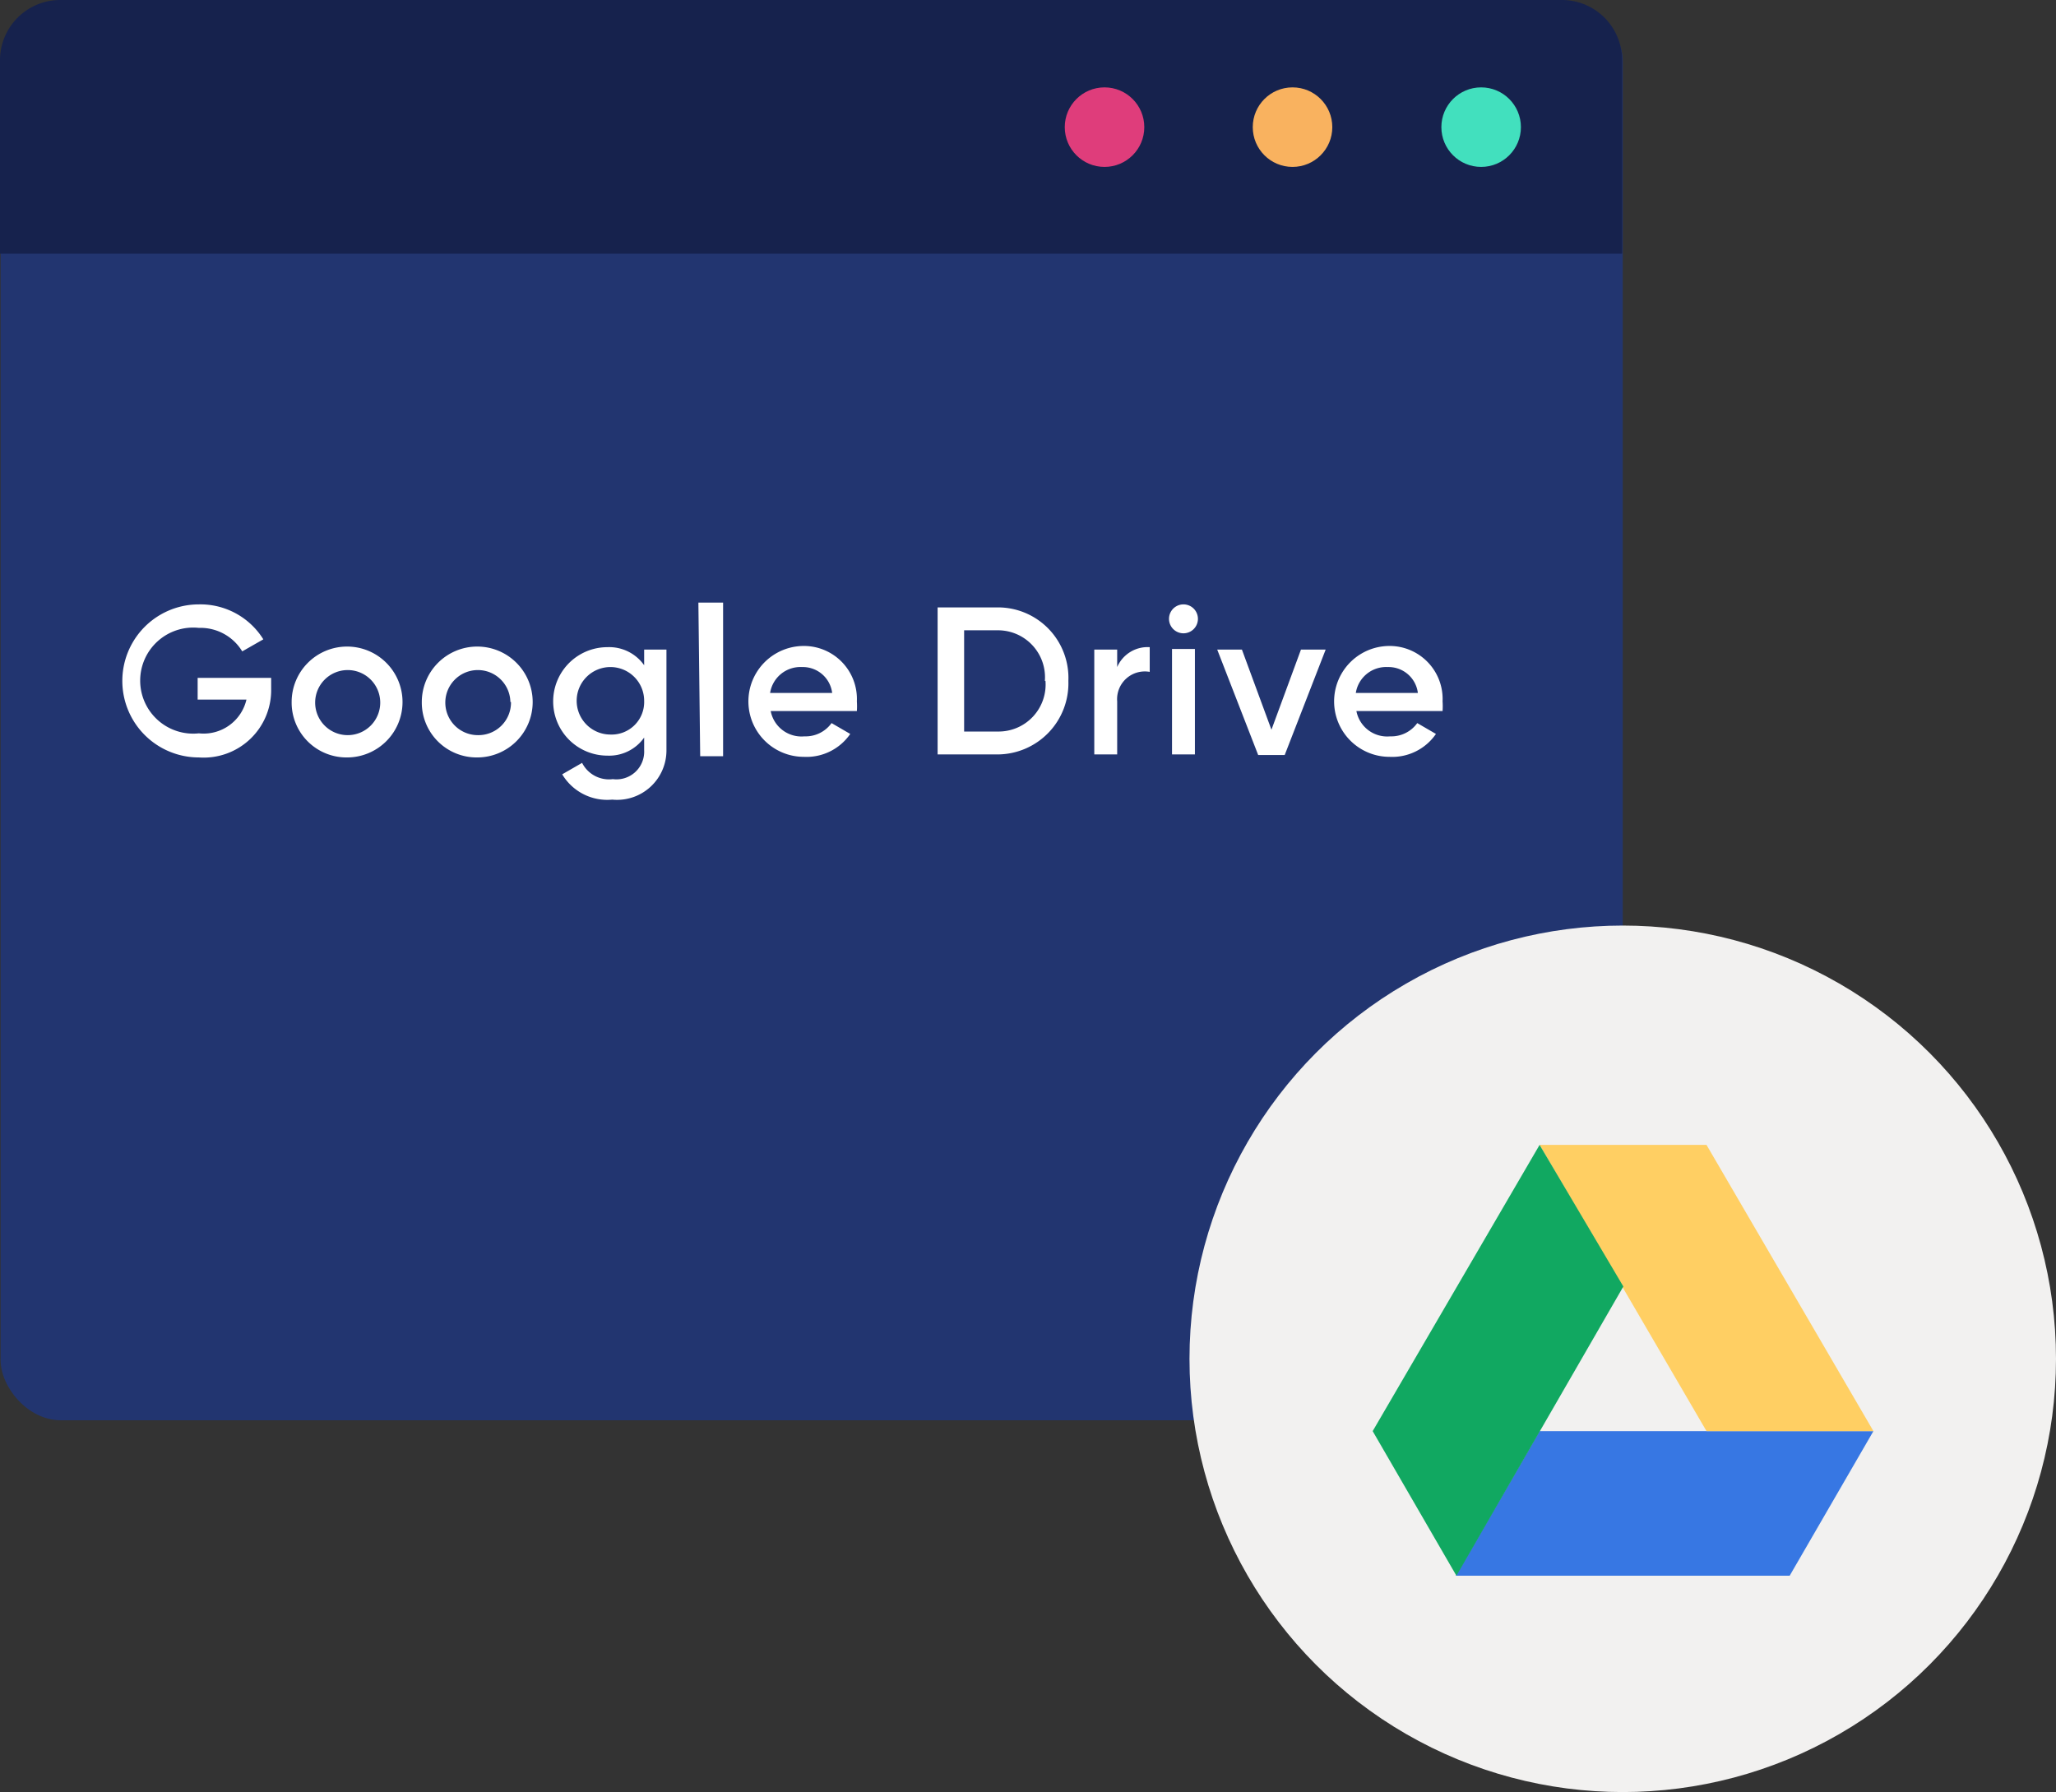
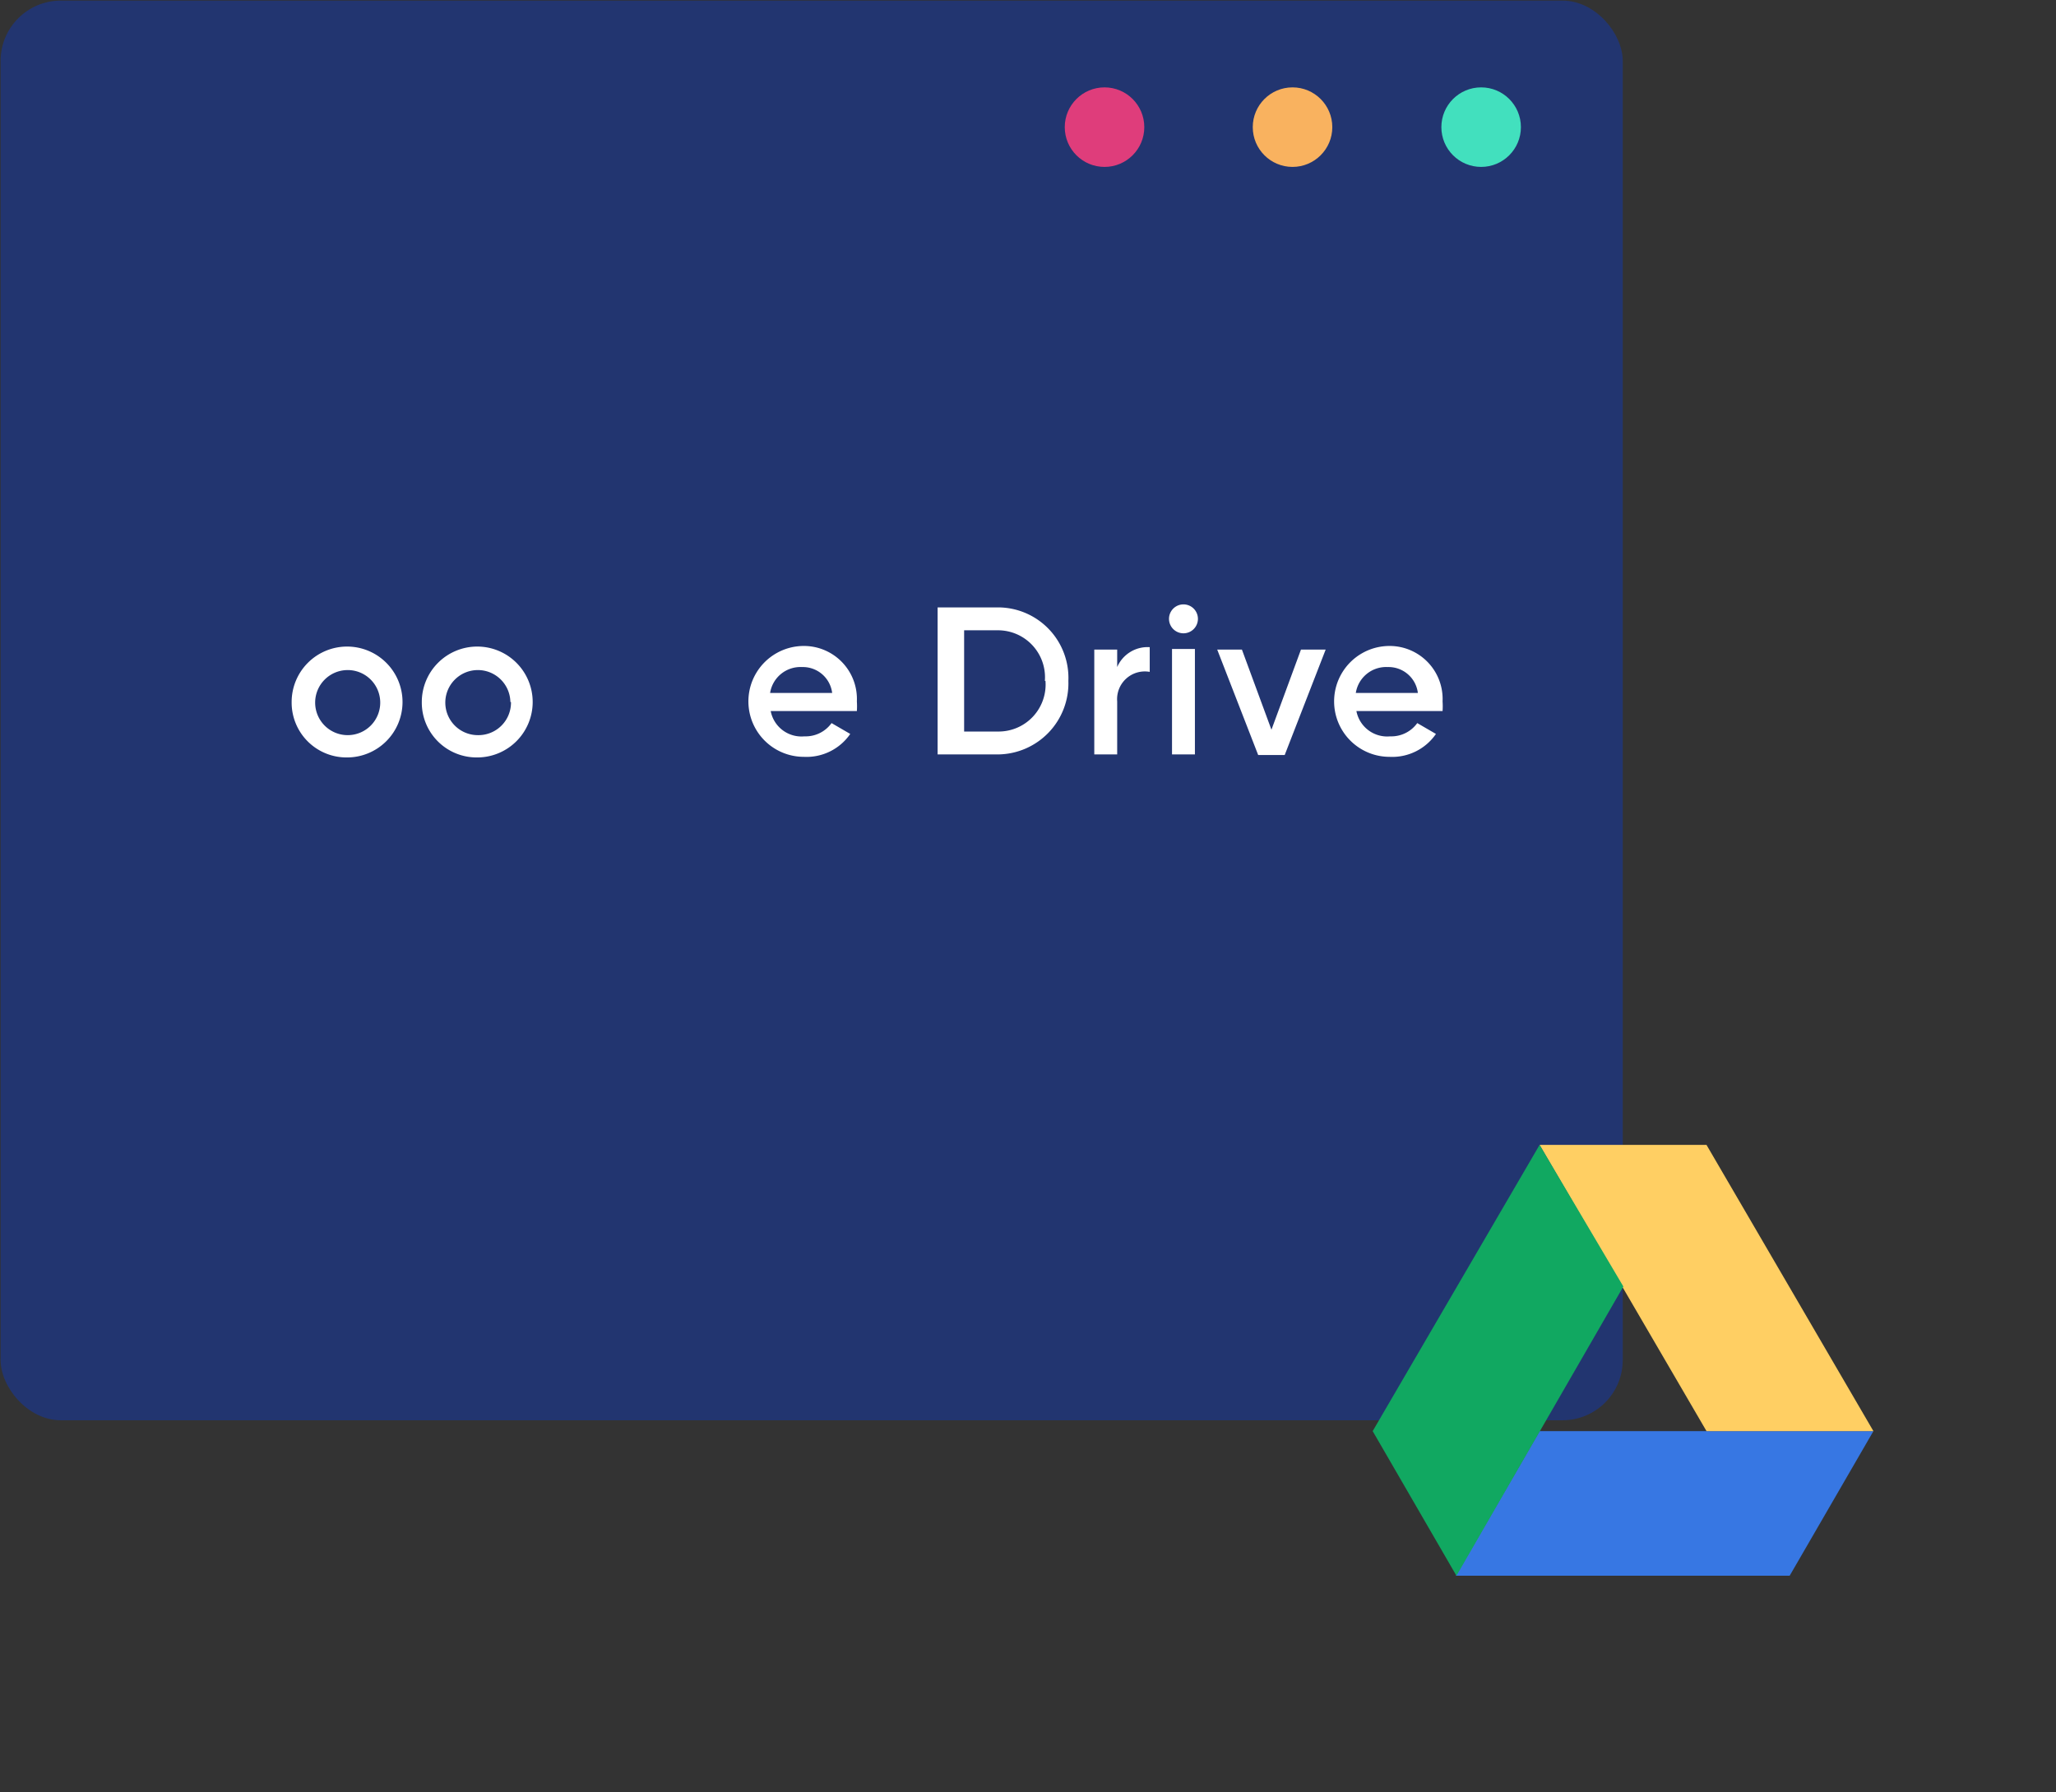
<svg xmlns="http://www.w3.org/2000/svg" viewBox="0 0 34.12 29.74">
  <rect x="0" y="0" width="34.12" height="29.74" fill="#333333" stroke="none" />
  <defs>
    <style>.cls-1{fill:#223570;}.cls-2{fill:#16224d;}.cls-3{fill:#df3d7b;}.cls-4{fill:#f9b25f;}.cls-5{fill:#fff;}.cls-6{fill:#42e0be;}.cls-7{fill:#f2f1f0;}.cls-8{fill:#3777e3;}.cls-9{fill:#ffcf63;}.cls-10{fill:#11a861;}</style>
  </defs>
  <title>c1</title>
  <g id="Layer_2" data-name="Layer 2">
    <g id="Layer_1-2" data-name="Layer 1">
      <rect class="cls-1" x="0.01" y="0.01" width="26.92" height="23.56" rx="1" ry="1" />
-       <path class="cls-2" d="M1,0H25.92a1,1,0,0,1,1,1V4.21a0,0,0,0,1,0,0H0a0,0,0,0,1,0,0V1A1,1,0,0,1,1,0Z" />
      <circle class="cls-3" cx="18.33" cy="2.11" r="0.66" />
      <circle class="cls-4" cx="21.45" cy="2.11" r="0.66" />
-       <path class="cls-5" d="M4.5,11.43a1.12,1.12,0,0,1-1.2,1.14,1.27,1.27,0,1,1,0-2.54,1.23,1.23,0,0,1,1.07.58l-.35.2a.81.81,0,0,0-.72-.39.88.88,0,1,0,0,1.75.73.73,0,0,0,.79-.56H3.28v-.36H4.5Z" />
      <path class="cls-5" d="M4.84,11.65a.92.92,0,1,1,.92.92A.91.91,0,0,1,4.84,11.65Zm1.47,0a.54.54,0,1,0-.54.55A.54.54,0,0,0,6.31,11.65Z" />
      <path class="cls-5" d="M7,11.65a.92.92,0,1,1,.92.92A.91.91,0,0,1,7,11.65Zm1.47,0a.54.54,0,1,0-.54.55A.54.54,0,0,0,8.48,11.65Z" />
-       <path class="cls-5" d="M11.06,10.78v1.67a.82.82,0,0,1-.9.82.87.87,0,0,1-.83-.42l.33-.19a.5.5,0,0,0,.51.27.46.46,0,0,0,.52-.48v-.21a.71.71,0,0,1-.61.3.9.9,0,0,1,0-1.8.71.71,0,0,1,.61.3v-.26Zm-.37.86a.56.56,0,1,0-.56.55A.54.54,0,0,0,10.69,11.63Z" />
-       <path class="cls-5" d="M11.59,10H12v2.55h-.38Z" />
      <path class="cls-5" d="M13.35,12.22A.53.53,0,0,0,13.8,12l.31.18a.88.88,0,0,1-.77.38.92.92,0,1,1,0-1.84.88.88,0,0,1,.88.92,1.16,1.16,0,0,1,0,.16H12.79A.52.52,0,0,0,13.35,12.22Zm.46-.72a.49.49,0,0,0-.5-.43.51.51,0,0,0-.53.43Z" />
      <path class="cls-5" d="M17.73,11.3a1.18,1.18,0,0,1-1.17,1.22h-1V10.08h1A1.17,1.17,0,0,1,17.73,11.3Zm-.39,0a.78.78,0,0,0-.78-.84H16v1.68h.56A.78.78,0,0,0,17.35,11.3Z" />
-       <path class="cls-5" d="M19.08,10.74v.41a.46.46,0,0,0-.54.49v.88h-.38V10.78h.38v.29A.55.55,0,0,1,19.08,10.74Z" />
+       <path class="cls-5" d="M19.08,10.74v.41a.46.46,0,0,0-.54.49v.88h-.38V10.78h.38v.29A.55.55,0,0,1,19.08,10.74" />
      <path class="cls-5" d="M19.4,10.27a.24.24,0,1,1,.48,0,.24.24,0,0,1-.48,0Zm.05.5h.38v1.75h-.38Z" />
      <path class="cls-5" d="M22,10.78l-.68,1.75h-.44l-.68-1.75h.41l.49,1.33.49-1.33Z" />
      <path class="cls-5" d="M23.07,12.22a.53.53,0,0,0,.45-.22l.31.18a.88.88,0,0,1-.77.38.92.92,0,1,1,0-1.84.88.88,0,0,1,.88.92,1.16,1.16,0,0,1,0,.16H22.51A.52.52,0,0,0,23.07,12.22Zm.46-.72a.49.49,0,0,0-.5-.43.51.51,0,0,0-.53.43Z" />
      <circle class="cls-6" cx="24.58" cy="2.11" r="0.66" />
-       <circle class="cls-7" cx="26.93" cy="22.55" r="7.19" />
      <path class="cls-8" d="M24.16,26.15l1.39-2.4h5.54l-1.39,2.4Z" />
      <path class="cls-9" d="M28.32,23.75h2.77L28.32,19H25.55Z" />
      <path class="cls-10" d="M22.78,23.75l1.39,2.4,2.77-4.8L25.55,19Z" />
    </g>
  </g>
</svg>